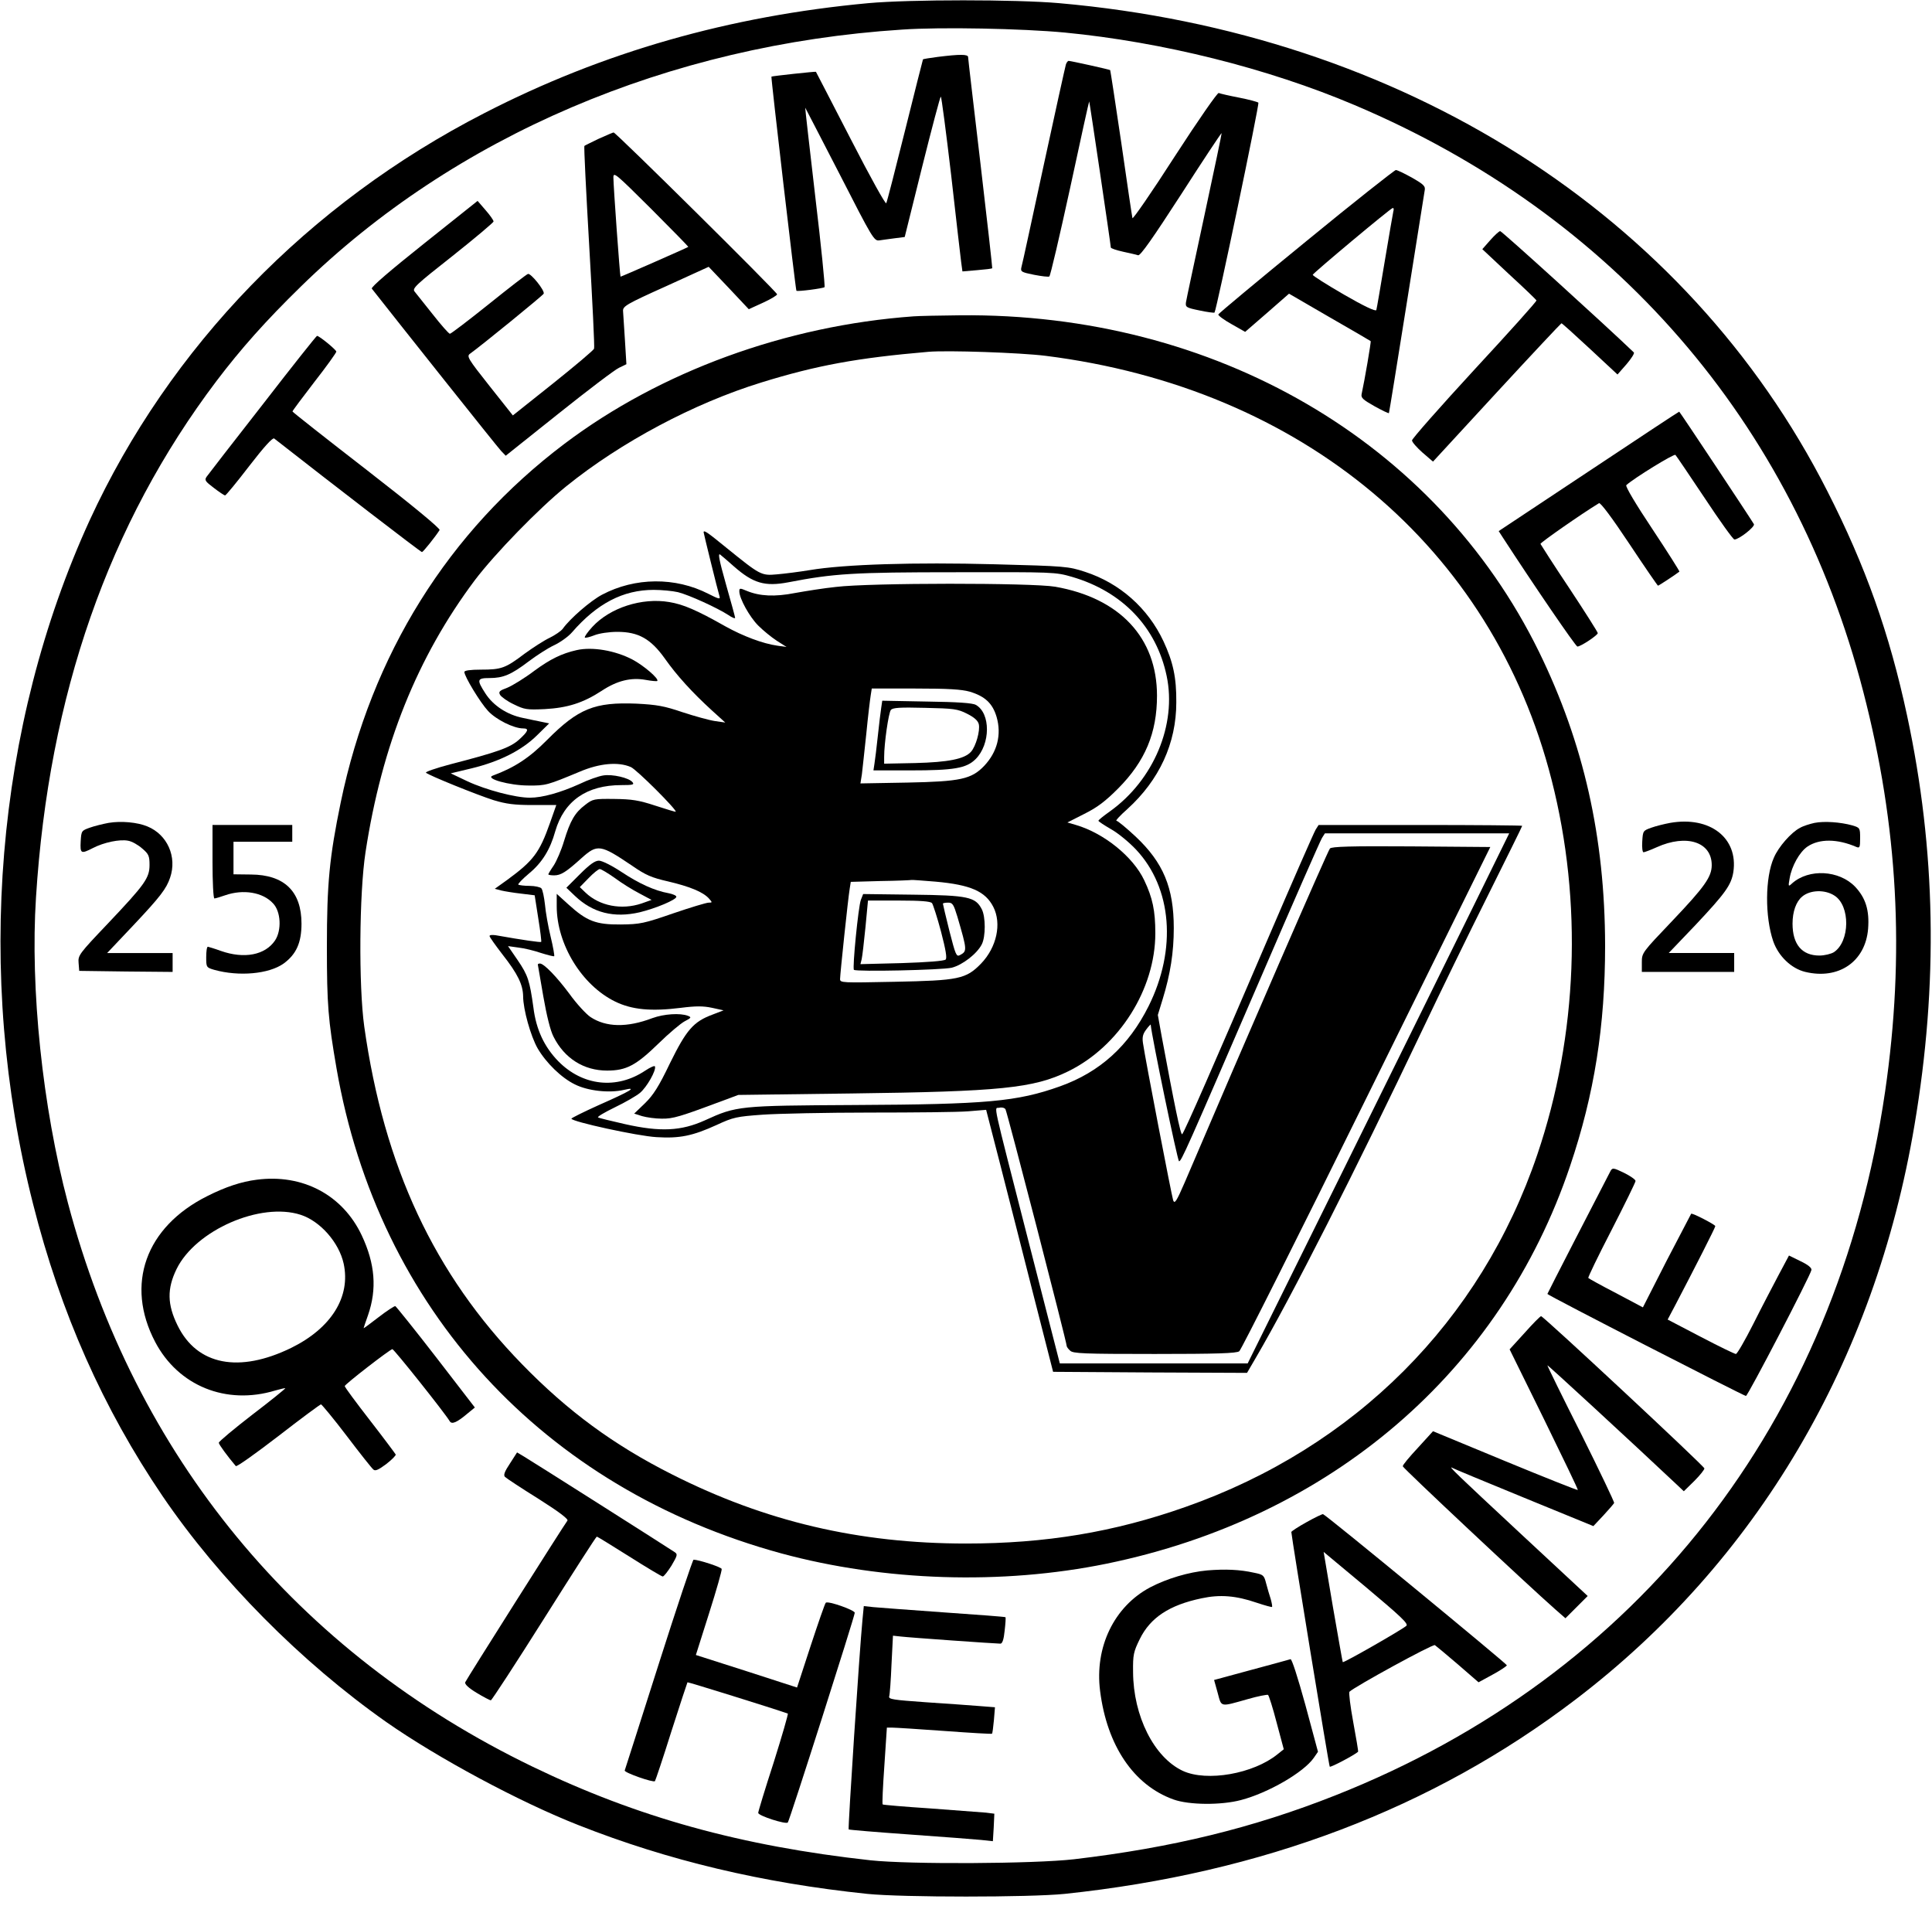
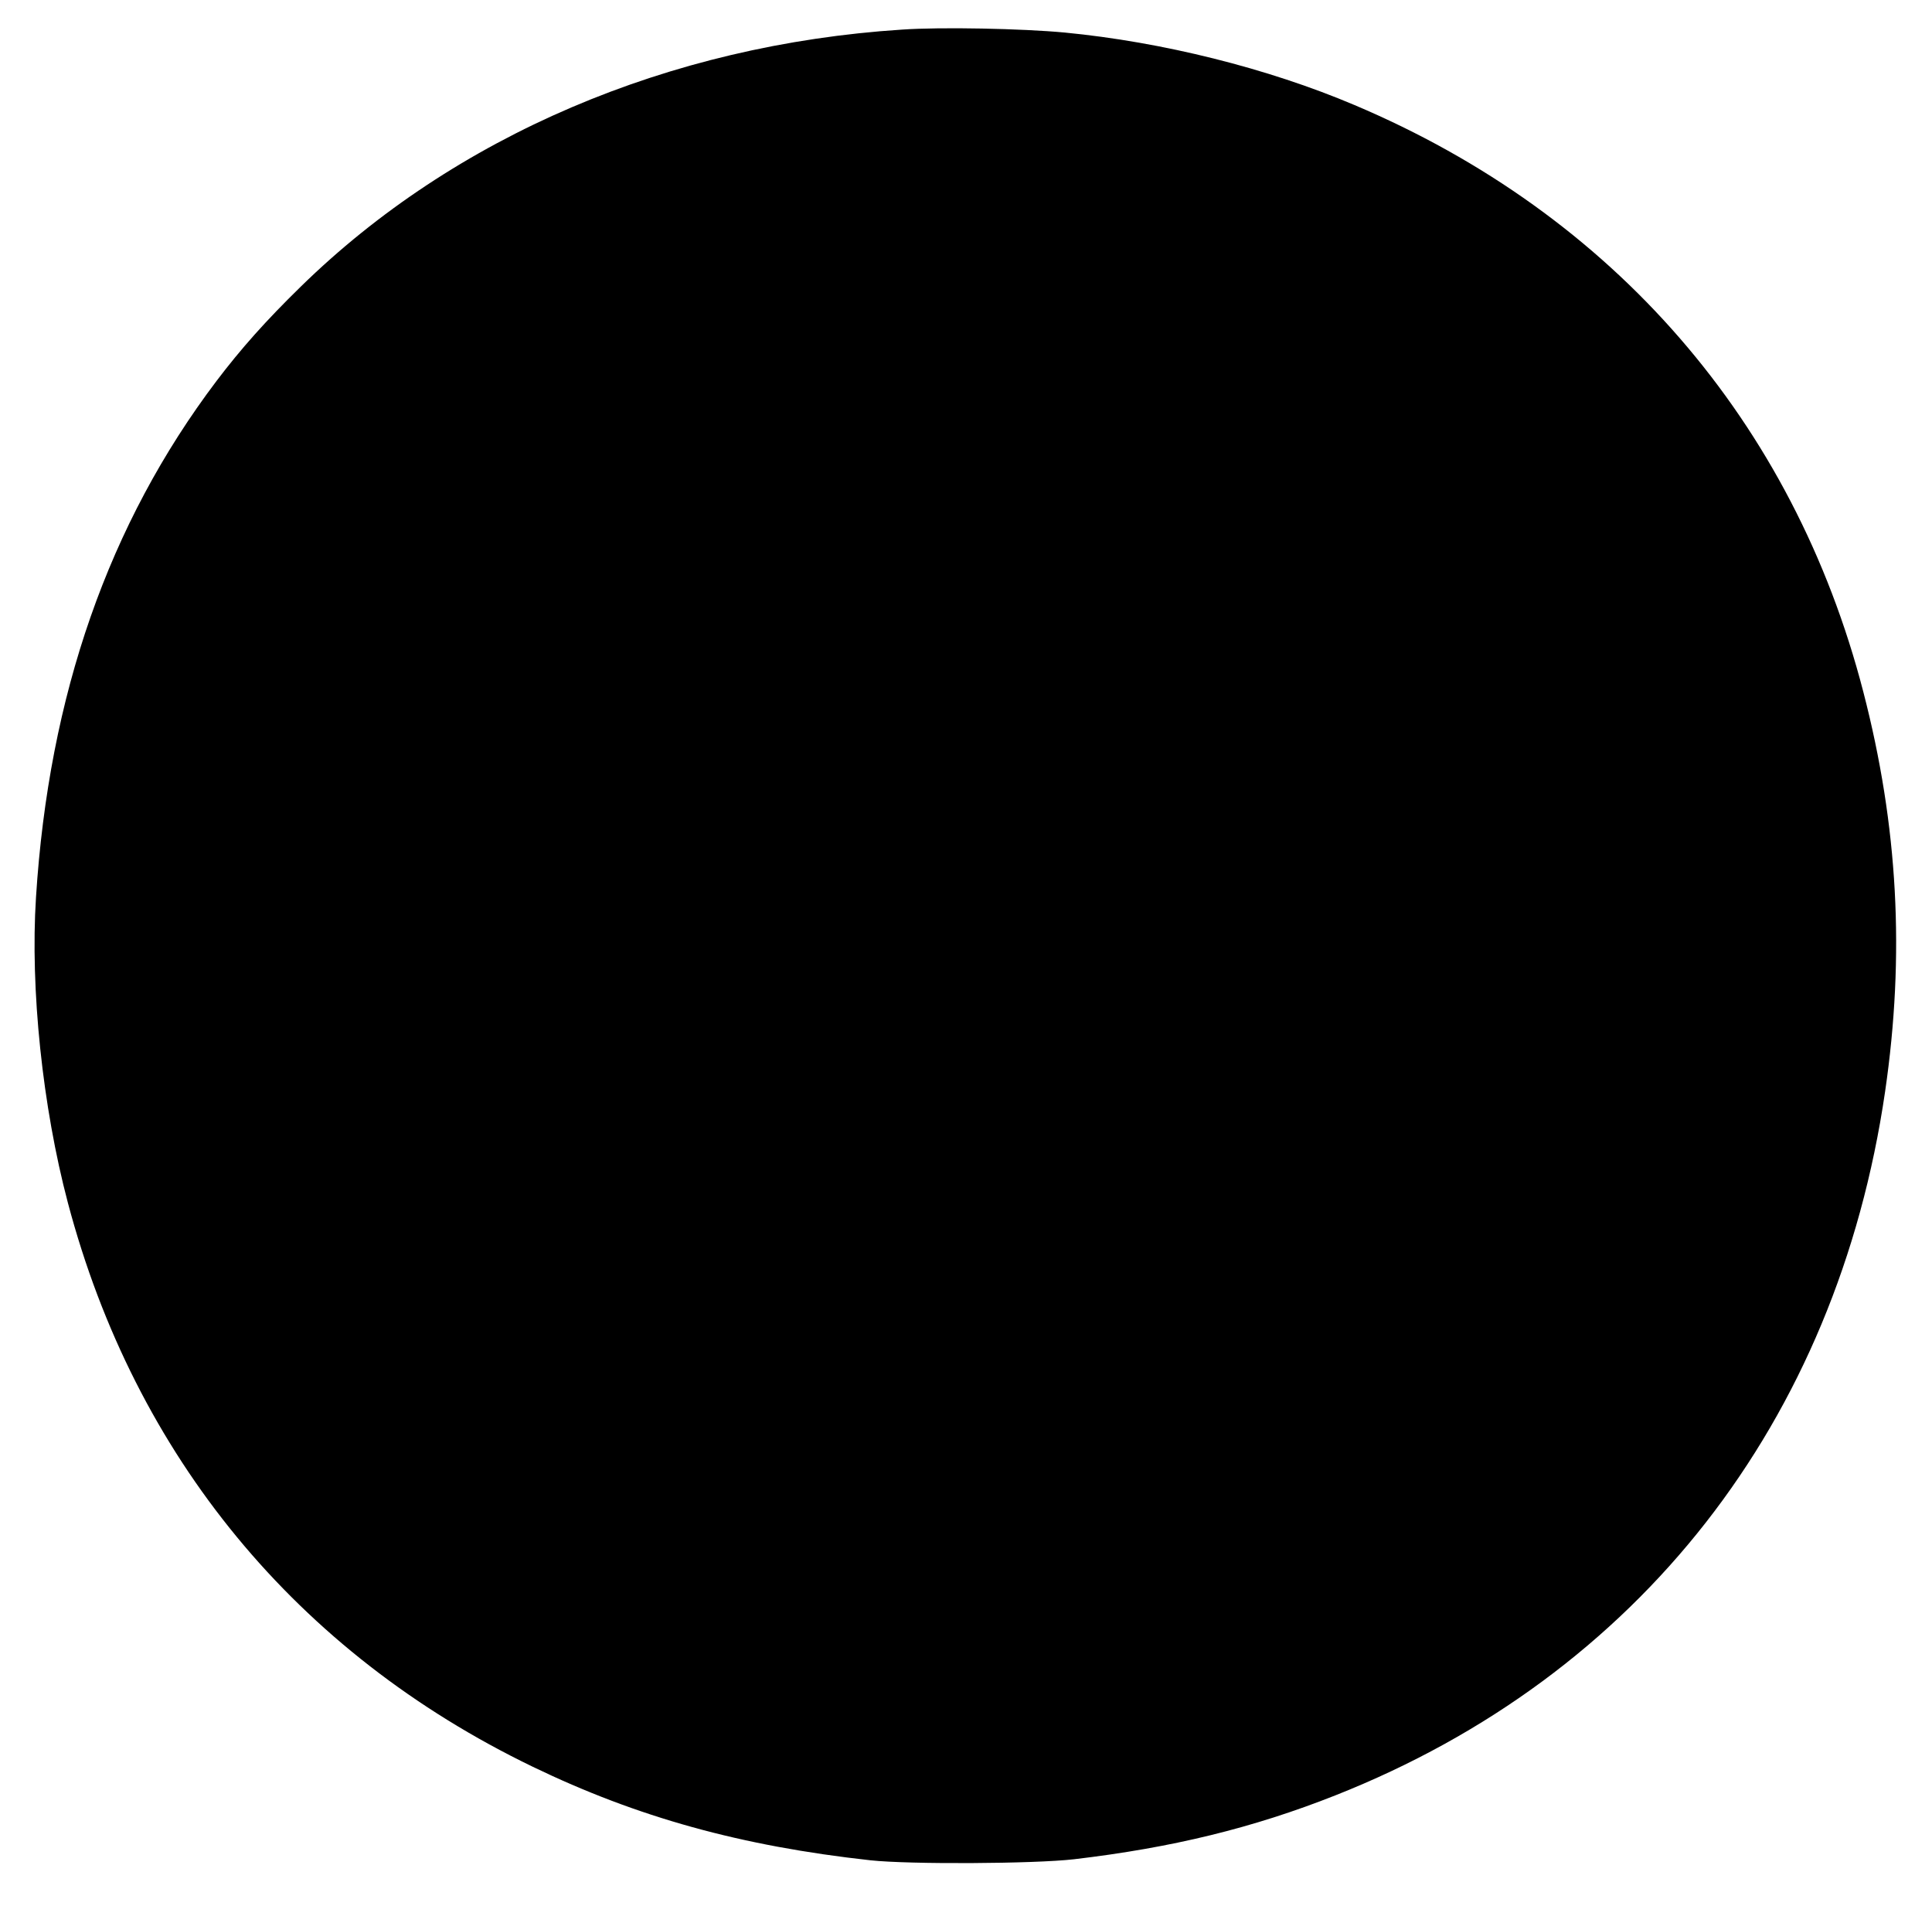
<svg xmlns="http://www.w3.org/2000/svg" version="1.0" width="9.58in" height="9.45in" viewBox="0 0 920 908" preserveAspectRatio="xMidYMid meet">
  <g transform="translate(0,908) scale(0.1,-0.1)" fill="#000000" stroke="none">
-     <path d="M4135 9065 c-661 -61 -1265 -233 -1830 -524 -838 -430 -1500 -1114 -1880 -1939 -449 -981 -548 -2163 -270 -3257 131 -519 334 -975 617 -1392 271 -398 660 -791 1067 -1077 243 -170 633 -380 916 -491 426 -168 875 -275 1375 -327 167 -17 773 -17 940 0 942 99 1753 407 2433 925 864 658 1427 1611 1616 2737 114 673 102 1311 -35 1950 -84 392 -198 713 -380 1070 -671 1321 -2024 2181 -3661 2325 -206 18 -708 18 -908 0z m935 -140 c466 -45 967 -170 1380 -345 1235 -522 2092 -1509 2425 -2795 166 -640 199 -1254 104 -1905 -230 -1574 -1173 -2781 -2620 -3353 -392 -155 -777 -249 -1244 -304 -191 -22 -785 -25 -970 -5 -617 68 -1111 205 -1610 446 -1124 543 -1894 1478 -2214 2686 -121 457 -180 1020 -152 1455 61 964 346 1780 860 2460 116 153 234 286 402 450 732 716 1752 1152 2864 1224 187 13 571 5 775 -14z" />
+     <path d="M4135 9065 z m935 -140 c466 -45 967 -170 1380 -345 1235 -522 2092 -1509 2425 -2795 166 -640 199 -1254 104 -1905 -230 -1574 -1173 -2781 -2620 -3353 -392 -155 -777 -249 -1244 -304 -191 -22 -785 -25 -970 -5 -617 68 -1111 205 -1610 446 -1124 543 -1894 1478 -2214 2686 -121 457 -180 1020 -152 1455 61 964 346 1780 860 2460 116 153 234 286 402 450 732 716 1752 1152 2864 1224 187 13 571 5 775 -14z" />
    <path d="M4466 8809 c-38 -5 -70 -10 -71 -12 -1 -1 -39 -153 -85 -337 -46 -184 -86 -341 -90 -348 -3 -7 -74 120 -169 305 -90 175 -165 319 -166 321 -2 2 -207 -20 -212 -23 -3 -2 115 -1016 119 -1020 5 -5 127 11 134 17 3 4 -16 197 -44 430 -27 233 -49 424 -48 425 0 0 74 -142 164 -317 158 -309 164 -319 190 -315 15 2 48 7 73 10 l47 6 83 334 c46 184 86 335 89 335 3 0 25 -168 49 -372 23 -205 45 -393 48 -417 l6 -44 70 6 c38 3 70 7 72 9 1 2 -24 226 -56 498 -32 272 -59 501 -59 508 0 14 -39 14 -144 1z" />
    <path d="M5076 8773 c-3 -10 -51 -226 -106 -481 -55 -254 -102 -473 -106 -485 -5 -21 0 -24 60 -36 36 -7 69 -11 73 -8 5 3 49 192 99 421 49 228 90 414 91 413 2 -2 103 -685 103 -696 0 -4 26 -13 58 -20 31 -7 64 -14 72 -17 11 -3 71 83 205 290 104 162 191 293 193 292 1 -2 -36 -178 -82 -392 -46 -214 -86 -400 -88 -414 -3 -23 1 -26 65 -39 37 -8 69 -12 71 -10 10 13 215 994 209 1000 -5 4 -46 15 -92 24 -47 9 -90 19 -97 22 -6 2 -96 -127 -210 -303 -109 -170 -200 -301 -201 -293 -2 8 -26 169 -53 358 -28 190 -52 346 -53 347 -3 3 -188 44 -198 44 -4 0 -10 -8 -13 -17z" />
    <path d="M2850 8419 c-35 -17 -66 -32 -68 -34 -3 -2 8 -218 23 -479 15 -260 26 -480 23 -487 -3 -8 -91 -82 -196 -166 l-191 -152 -111 140 c-103 130 -110 142 -93 154 52 37 348 278 351 286 6 15 -62 99 -75 94 -7 -2 -91 -67 -188 -145 -96 -77 -179 -140 -184 -140 -5 0 -42 42 -82 93 -40 50 -79 99 -86 108 -13 15 7 33 181 170 107 85 195 159 195 164 0 6 -17 30 -38 54 l-38 44 -256 -204 c-157 -125 -253 -207 -248 -214 113 -144 600 -757 616 -773 l22 -23 252 201 c139 111 268 209 288 218 l35 17 -7 115 c-4 63 -8 126 -9 139 -1 22 17 33 204 117 l204 93 96 -101 95 -101 68 31 c37 17 67 35 67 40 0 11 -769 772 -779 771 -3 0 -35 -14 -71 -30z m427 -515 c-9 -6 -321 -143 -323 -142 -3 4 -34 432 -34 473 0 28 13 16 180 -150 98 -98 178 -180 177 -181z" />
    <path d="M6220 7930 c-228 -186 -416 -343 -418 -348 -1 -5 27 -26 63 -46 l65 -37 105 91 104 91 193 -112 c106 -61 194 -112 196 -114 3 -2 -29 -188 -43 -252 -4 -18 6 -27 61 -58 36 -20 67 -35 69 -33 1 1 39 235 84 518 45 283 84 526 86 540 5 23 -2 30 -59 63 -36 20 -71 37 -78 37 -7 -1 -200 -153 -428 -340z m416 143 c-2 -10 -21 -117 -41 -238 -20 -121 -38 -226 -40 -232 -3 -8 -60 19 -155 74 -83 48 -149 90 -148 94 4 10 372 318 381 318 5 1 6 -7 3 -16z" />
    <path d="M7097 7935 l-37 -42 127 -119 c71 -65 129 -121 131 -125 2 -4 -131 -152 -295 -329 -164 -178 -298 -330 -298 -338 0 -8 23 -34 50 -58 l50 -43 304 330 c167 181 306 329 308 329 3 0 64 -55 136 -122 l131 -122 43 49 c23 27 39 52 35 56 -131 126 -630 579 -637 578 -5 0 -27 -20 -48 -44z" />
    <path d="M4350 7573 c-609 -44 -1207 -263 -1663 -607 -554 -418 -920 -1005 -1066 -1708 -54 -262 -66 -386 -66 -688 0 -277 6 -348 46 -580 199 -1145 983 -2000 2119 -2310 491 -133 1051 -151 1550 -49 1067 219 1878 914 2208 1894 116 343 167 668 167 1050 -1 517 -102 964 -315 1400 -492 1003 -1545 1615 -2758 1603 -97 -1 -197 -3 -222 -5z m629 -188 c1224 -154 2129 -912 2411 -2020 149 -583 125 -1216 -68 -1785 -269 -794 -869 -1395 -1677 -1679 -340 -120 -666 -174 -1045 -174 -510 0 -957 105 -1400 329 -278 140 -497 301 -715 525 -419 430 -658 942 -752 1609 -27 194 -24 635 6 830 78 511 247 930 520 1295 96 127 306 343 436 448 261 211 609 396 930 495 265 82 458 117 795 146 91 8 439 -4 559 -19z" />
    <path d="M3350 6544 c0 -5 67 -277 76 -306 4 -14 -6 -11 -53 13 -158 81 -350 79 -507 -4 -55 -29 -154 -115 -187 -162 -8 -11 -36 -30 -62 -43 -26 -12 -80 -47 -120 -76 -91 -69 -110 -76 -208 -76 -50 0 -79 -4 -79 -11 0 -21 75 -145 113 -186 38 -41 122 -83 167 -83 30 0 24 -14 -19 -53 -43 -39 -104 -60 -328 -118 -68 -18 -120 -36 -116 -40 14 -13 244 -106 323 -131 60 -18 98 -23 186 -23 l112 0 -30 -85 c-50 -142 -79 -180 -203 -271 l-60 -43 30 -8 c17 -4 59 -11 95 -15 l65 -8 17 -109 c10 -61 16 -112 14 -113 -3 -3 -83 8 -218 32 -16 2 -28 1 -28 -4 0 -5 28 -44 61 -87 74 -94 98 -145 99 -200 0 -62 36 -190 69 -248 41 -70 114 -141 178 -172 62 -31 163 -42 233 -26 68 16 33 -5 -121 -73 -71 -32 -129 -61 -129 -64 0 -14 316 -83 405 -88 111 -7 173 6 287 58 80 37 95 40 220 49 73 5 304 10 512 10 209 0 418 2 466 6 l86 7 68 -264 c37 -145 109 -426 159 -624 l92 -360 462 -3 462 -2 42 72 c169 289 471 884 794 1563 81 171 221 458 311 638 90 181 164 330 164 333 0 2 -218 4 -485 4 l-485 0 -14 -22 c-8 -13 -111 -248 -229 -523 -255 -595 -396 -917 -407 -928 -7 -8 -38 145 -98 468 l-18 100 23 75 c37 120 53 224 53 339 0 192 -50 312 -182 436 -44 41 -85 75 -91 75 -6 0 17 25 52 56 152 138 233 313 233 508 1 118 -15 192 -61 291 -74 158 -208 277 -374 331 -80 26 -92 27 -432 36 -378 10 -715 0 -880 -28 -49 -8 -119 -17 -155 -20 -76 -7 -80 -4 -242 127 -92 75 -108 86 -108 73z m144 -162 c92 -81 148 -97 259 -76 217 42 311 48 797 48 467 1 476 1 555 -22 240 -70 402 -239 451 -472 49 -232 -62 -496 -270 -645 -31 -22 -56 -42 -55 -45 0 -3 27 -21 60 -40 34 -19 87 -63 119 -97 172 -183 195 -475 60 -746 -95 -190 -232 -314 -422 -382 -205 -73 -350 -86 -978 -89 -552 -3 -563 -4 -714 -73 -113 -51 -212 -56 -381 -18 -66 15 -124 29 -128 32 -5 3 31 24 80 48 48 23 102 54 120 69 32 27 78 107 71 126 -1 5 -22 -4 -46 -20 -136 -91 -298 -74 -415 45 -66 68 -105 150 -118 255 -18 129 -26 154 -75 226 l-46 67 50 -7 c28 -3 76 -15 108 -26 32 -10 60 -17 62 -15 2 2 -5 44 -17 93 -12 49 -24 118 -27 153 -4 35 -11 70 -17 77 -5 6 -31 12 -57 12 -25 0 -49 3 -53 6 -3 3 20 27 51 53 62 51 101 114 125 201 42 145 150 220 315 220 54 0 63 2 53 14 -17 21 -96 39 -139 32 -21 -3 -73 -21 -114 -41 -91 -41 -176 -65 -236 -65 -69 0 -209 37 -297 78 l-80 38 100 24 c132 32 238 85 311 157 l58 57 -34 7 c-19 4 -60 12 -91 19 -75 15 -142 59 -179 117 -42 65 -40 73 20 73 65 0 103 16 186 79 37 28 91 63 121 77 30 14 69 42 86 62 119 137 243 202 389 202 38 0 90 -5 116 -11 52 -13 188 -75 240 -109 17 -12 32 -18 32 -13 0 4 -20 77 -44 161 -32 114 -39 149 -27 140 9 -7 38 -32 65 -56z m3531 -1604 c-90 -183 -370 -751 -623 -1263 l-460 -930 -448 0 -447 0 -148 577 c-181 708 -165 634 -140 641 11 3 24 0 29 -7 7 -9 292 -1110 292 -1129 0 -3 7 -13 16 -21 13 -14 64 -16 403 -16 294 0 391 3 403 13 9 6 282 550 606 1207 l590 1195 -376 3 c-292 2 -379 -1 -388 -10 -10 -10 -400 -907 -692 -1591 -39 -90 -48 -104 -55 -85 -7 21 -133 673 -144 750 -4 28 0 43 16 64 11 15 21 25 21 23 5 -58 128 -650 135 -651 11 0 31 44 397 892 148 344 276 635 284 648 l14 22 439 0 439 0 -163 -332z" />
    <path d="M3980 6284 c-58 -6 -145 -20 -195 -29 -97 -19 -168 -15 -229 10 -33 14 -36 14 -36 -2 0 -34 49 -122 90 -163 23 -23 62 -55 88 -72 l47 -30 -43 6 c-71 10 -165 46 -248 92 -138 78 -201 105 -268 116 -130 22 -282 -27 -366 -118 -23 -25 -39 -48 -36 -51 3 -3 23 2 46 11 23 9 69 16 109 16 100 0 159 -33 226 -127 57 -81 131 -162 224 -247 l64 -58 -49 7 c-27 4 -96 23 -154 42 -88 30 -123 36 -220 41 -199 8 -277 -23 -426 -173 -85 -86 -156 -132 -259 -170 -38 -14 80 -47 170 -47 83 -1 91 2 245 66 94 40 183 48 243 22 27 -11 221 -205 214 -213 -2 -1 -45 12 -97 29 -79 26 -112 31 -196 32 -96 1 -102 0 -138 -28 -49 -37 -71 -74 -101 -172 -13 -44 -36 -97 -50 -118 -14 -20 -25 -39 -25 -41 0 -3 12 -5 28 -5 32 0 57 16 130 82 76 68 90 66 241 -36 65 -45 93 -57 172 -75 102 -24 166 -50 194 -81 17 -19 17 -20 -1 -20 -11 0 -87 -23 -169 -51 -139 -48 -157 -52 -250 -53 -119 -1 -162 16 -250 96 l-55 50 0 -59 c0 -181 119 -376 278 -454 80 -39 171 -48 314 -30 71 9 106 9 148 0 l55 -12 -52 -20 c-92 -34 -125 -73 -203 -231 -54 -113 -80 -153 -120 -192 l-51 -49 38 -12 c21 -6 63 -12 93 -12 54 -1 86 9 290 85 l75 28 540 7 c707 9 867 25 1031 105 244 119 416 392 416 658 0 108 -13 169 -53 253 -53 112 -192 224 -325 263 l-41 12 81 41 c62 31 99 59 161 121 129 130 185 265 185 442 0 276 -177 465 -485 519 -111 19 -882 19 -1045 -1z m638 -499 c73 -22 109 -56 128 -121 24 -84 3 -166 -59 -232 -61 -64 -114 -75 -366 -80 l-224 -4 7 44 c3 23 12 111 21 193 8 83 18 165 21 183 l5 32 208 0 c157 0 220 -4 259 -15z m-162 -905 c166 -15 236 -46 274 -120 41 -80 16 -193 -58 -270 -72 -74 -106 -81 -414 -87 -248 -5 -258 -5 -258 13 0 22 38 384 46 431 l5 32 142 4 c78 1 144 4 147 5 3 1 55 -3 116 -8z" />
-     <path d="M4196 5708 c-3 -18 -10 -78 -16 -133 -6 -55 -13 -115 -16 -132 l-5 -33 175 0 c209 0 268 10 312 54 71 71 72 218 1 258 -15 9 -86 14 -234 16 l-212 4 -5 -34z m409 -28 c34 -17 52 -33 56 -50 7 -31 -14 -105 -37 -131 -31 -35 -109 -50 -266 -54 l-148 -3 0 32 c0 65 21 210 32 224 10 11 42 13 163 10 136 -3 155 -5 200 -28z" />
    <path d="M4099 4793 c-12 -32 -41 -325 -33 -333 10 -10 419 -1 466 10 51 13 120 66 143 111 19 36 19 132 0 168 -30 58 -65 66 -327 69 l-238 3 -11 -28z m339 -15 c5 -7 25 -68 43 -136 23 -88 29 -126 22 -133 -7 -7 -88 -13 -209 -17 l-197 -5 6 24 c3 13 11 81 18 152 l12 127 147 0 c106 0 150 -4 158 -12z m121 -65 c47 -161 47 -164 12 -183 -17 -9 -21 2 -50 115 -17 68 -31 127 -31 130 0 3 11 5 25 5 21 0 26 -8 44 -67z" />
-     <path d="M2745 5983 c-71 -16 -126 -43 -201 -98 -46 -35 -105 -71 -129 -81 -38 -14 -43 -19 -35 -34 6 -10 35 -31 65 -45 51 -25 62 -27 148 -23 108 6 182 29 271 87 74 49 141 65 211 52 27 -5 52 -7 54 -5 10 10 -65 74 -118 102 -82 43 -191 62 -266 45z" />
    <path d="M2760 4915 l-64 -64 41 -39 c85 -81 186 -106 308 -78 78 19 175 60 175 74 0 6 -17 13 -37 17 -67 12 -141 46 -224 101 -47 31 -93 54 -108 54 -19 0 -44 -18 -91 -65z m166 -17 c32 -24 85 -57 118 -74 l58 -31 -48 -17 c-95 -32 -200 -12 -267 52 l-27 26 42 43 c23 24 47 43 53 43 7 0 38 -19 71 -42z" />
    <path d="M2560 4485 c0 -2 12 -70 26 -151 16 -92 34 -165 49 -193 52 -103 144 -161 255 -161 92 0 138 25 245 129 50 49 106 96 125 106 31 16 33 19 15 26 -37 14 -114 9 -169 -11 -121 -46 -221 -44 -295 5 -21 14 -67 64 -100 110 -61 82 -122 145 -141 145 -6 0 -10 -2 -10 -5z" />
    <path d="M1249 7153 c-140 -179 -260 -334 -267 -344 -11 -16 -7 -22 34 -53 26 -20 50 -36 54 -36 4 0 56 63 115 140 71 92 112 137 119 131 276 -216 698 -541 704 -541 6 1 63 72 84 105 4 7 -129 117 -347 286 -195 151 -354 276 -354 279 0 3 47 66 104 140 58 74 105 140 105 145 -1 9 -81 75 -92 75 -3 0 -120 -147 -259 -327z" />
    <path d="M7566 6834 l-428 -284 18 -28 c150 -231 349 -522 357 -522 16 0 97 54 97 64 0 5 -61 101 -135 213 -75 112 -136 208 -138 212 -1 6 198 145 279 194 7 4 63 -71 144 -193 73 -110 135 -200 137 -200 4 0 87 55 102 67 2 1 -56 93 -129 203 -78 117 -130 204 -124 209 36 33 228 151 234 144 4 -4 67 -97 139 -205 72 -109 136 -198 142 -198 22 0 99 61 93 73 -21 35 -354 537 -356 536 -2 0 -196 -128 -432 -285z" />
    <path d="M515 5160 c-27 -5 -68 -15 -90 -23 -39 -14 -40 -15 -43 -65 -3 -59 1 -61 58 -32 52 27 128 43 168 35 18 -3 48 -20 67 -37 31 -26 35 -36 35 -78 0 -63 -22 -93 -198 -279 -138 -145 -143 -152 -140 -188 l3 -38 223 -3 222 -2 0 45 0 45 -156 0 -156 0 123 130 c131 139 159 176 177 229 34 99 -13 205 -108 244 -48 20 -125 27 -185 17z" />
    <path d="M7955 5160 c-27 -5 -68 -15 -90 -23 -39 -14 -40 -15 -43 -65 -2 -29 1 -52 6 -52 5 0 34 11 63 24 142 64 262 25 262 -85 0 -56 -33 -103 -190 -268 -141 -148 -143 -150 -143 -195 l0 -46 220 0 220 0 0 45 0 45 -156 0 -156 0 129 135 c141 150 169 189 179 251 24 162 -111 267 -301 234z" />
    <path d="M8643 5160 c-23 -5 -55 -15 -70 -24 -41 -21 -102 -90 -124 -142 -42 -94 -43 -281 -3 -398 25 -71 86 -130 153 -146 159 -38 286 49 299 205 7 89 -12 148 -62 201 -76 79 -220 87 -300 16 -18 -17 -19 -16 -12 23 10 60 48 127 85 152 56 38 142 38 234 -2 15 -6 17 -1 17 42 0 49 -1 50 -37 61 -58 16 -134 21 -180 12z m94 -346 c77 -48 75 -219 -2 -270 -13 -8 -44 -16 -69 -16 -83 0 -128 53 -128 152 0 57 17 105 46 129 38 32 108 34 153 5z" />
    <path d="M1010 4975 c0 -96 4 -175 9 -175 5 0 28 7 51 15 86 30 180 15 229 -39 37 -39 41 -128 9 -176 -47 -70 -147 -89 -258 -50 -30 11 -58 19 -62 20 -5 0 -8 -22 -8 -50 0 -48 1 -49 38 -60 118 -33 261 -20 331 30 60 44 85 99 85 190 0 154 -82 233 -241 234 l-83 1 0 78 0 77 140 0 140 0 0 40 0 40 -190 0 -190 0 0 -175z" />
-     <path d="M7671 3502 c-64 -123 -301 -583 -301 -586 0 -6 936 -486 946 -486 9 0 307 573 312 600 2 10 -16 25 -52 42 l-55 27 -49 -92 c-27 -51 -82 -156 -121 -234 -40 -79 -77 -143 -83 -143 -6 0 -82 37 -168 82 l-157 82 37 70 c89 170 190 368 190 375 0 7 -110 64 -115 59 -1 -2 -54 -103 -117 -224 l-113 -222 -128 68 c-70 36 -129 69 -132 72 -3 2 47 105 110 227 63 123 115 229 115 235 0 7 -25 24 -55 39 -50 24 -55 25 -64 9z" />
    <path d="M1220 3460 c-72 -9 -148 -34 -235 -78 -294 -147 -392 -421 -248 -695 110 -209 338 -302 572 -231 25 7 46 12 48 11 1 -2 -69 -59 -157 -126 -88 -68 -160 -128 -160 -134 0 -8 42 -65 81 -111 4 -5 95 60 203 143 107 83 199 151 203 151 4 -1 60 -68 123 -151 63 -83 120 -155 127 -160 9 -8 25 0 60 26 26 20 47 41 46 46 -2 4 -57 78 -123 163 -66 85 -120 158 -120 163 1 9 214 174 227 176 7 1 250 -304 273 -343 10 -17 34 -7 87 38 l33 27 -185 240 c-102 132 -190 241 -194 243 -4 1 -40 -22 -80 -53 -39 -30 -71 -54 -71 -52 0 1 9 29 21 62 43 124 34 244 -30 380 -91 193 -282 294 -501 265z m210 -167 c93 -30 183 -132 205 -233 34 -158 -59 -307 -250 -401 -248 -121 -448 -83 -541 106 -50 101 -51 176 -5 270 91 185 400 320 591 258z" />
    <path d="M7262 2731 l-72 -79 164 -333 c90 -184 163 -335 161 -337 -2 -2 -158 60 -347 138 l-343 142 -72 -79 c-40 -43 -73 -82 -72 -88 1 -9 592 -563 727 -682 l48 -42 53 53 53 53 -326 303 c-291 271 -345 322 -318 307 4 -3 156 -66 339 -141 l332 -136 48 51 c26 28 49 55 51 59 2 4 -69 152 -157 329 -89 176 -161 323 -161 327 0 4 394 -359 613 -565 l37 -35 50 49 c28 28 49 55 48 60 -4 14 -767 725 -778 725 -4 0 -39 -35 -78 -79z" />
    <path d="M2427 2108 c-26 -39 -32 -56 -23 -64 6 -6 77 -53 159 -104 98 -62 144 -97 138 -104 -17 -22 -482 -757 -487 -770 -3 -9 16 -27 54 -50 33 -20 64 -36 68 -36 5 1 119 176 254 390 135 214 247 389 251 390 3 0 72 -43 155 -95 82 -52 154 -95 159 -95 6 0 24 24 42 52 28 48 30 54 15 64 -23 16 -680 433 -719 456 l-32 19 -34 -53z" />
    <path d="M6223 1829 c-40 -22 -73 -44 -73 -47 2 -31 179 -1114 183 -1118 4 -5 119 56 135 71 2 1 -9 65 -23 141 -14 76 -22 141 -18 145 26 25 397 228 407 222 6 -4 55 -45 110 -92 l98 -85 66 36 c37 20 67 40 69 45 1 6 -857 713 -876 720 -3 1 -39 -16 -78 -38z m475 -494 c-18 -17 -299 -178 -303 -173 -1 1 -22 120 -47 264 l-44 261 204 -170 c163 -137 201 -172 190 -182z" />
    <path d="M3136 1153 c-87 -273 -160 -502 -162 -507 -4 -10 136 -59 144 -51 2 2 38 108 78 236 41 128 76 234 77 235 2 2 407 -124 478 -149 3 -1 -27 -105 -67 -232 -41 -126 -74 -235 -74 -241 0 -14 132 -56 141 -46 8 8 319 983 319 999 0 13 -128 58 -138 48 -4 -3 -36 -96 -72 -205 l-65 -199 -241 78 -241 77 63 199 c35 110 62 205 60 211 -3 9 -110 44 -134 44 -4 0 -79 -224 -166 -497z" />
    <path d="M5750 1599 c-89 -8 -193 -39 -273 -81 -171 -91 -265 -284 -238 -494 33 -260 160 -448 349 -516 74 -27 228 -28 322 -3 130 34 299 132 347 201 l20 29 -60 223 c-37 134 -65 221 -71 218 -6 -2 -90 -25 -187 -51 l-177 -48 17 -61 c19 -70 9 -68 144 -30 48 14 92 22 96 20 4 -3 23 -62 41 -132 l34 -127 -30 -24 c-115 -93 -336 -132 -451 -79 -137 64 -236 261 -237 471 -1 82 2 96 32 157 50 102 141 162 294 194 88 19 164 13 263 -21 39 -13 72 -22 73 -20 2 2 -1 19 -6 37 -6 18 -16 52 -22 75 -10 39 -13 42 -58 51 -67 15 -136 18 -222 11z" />
-     <path d="M4107 1367 c-15 -156 -70 -997 -66 -1002 3 -2 133 -13 289 -24 157 -11 310 -23 342 -26 l56 -6 4 65 3 66 -40 5 c-22 2 -141 11 -264 20 -123 8 -226 17 -228 19 -3 2 1 85 8 185 l12 181 26 0 c14 0 126 -7 249 -16 123 -9 224 -15 226 -13 2 2 6 32 9 65 l5 61 -77 6 c-42 3 -156 12 -254 18 -154 11 -177 14 -173 28 3 9 8 77 11 152 l7 137 37 -4 c40 -5 454 -34 475 -34 9 0 16 20 20 61 4 34 6 63 4 65 -2 2 -134 12 -294 23 -159 11 -310 23 -335 25 l-46 5 -6 -62z" />
  </g>
</svg>